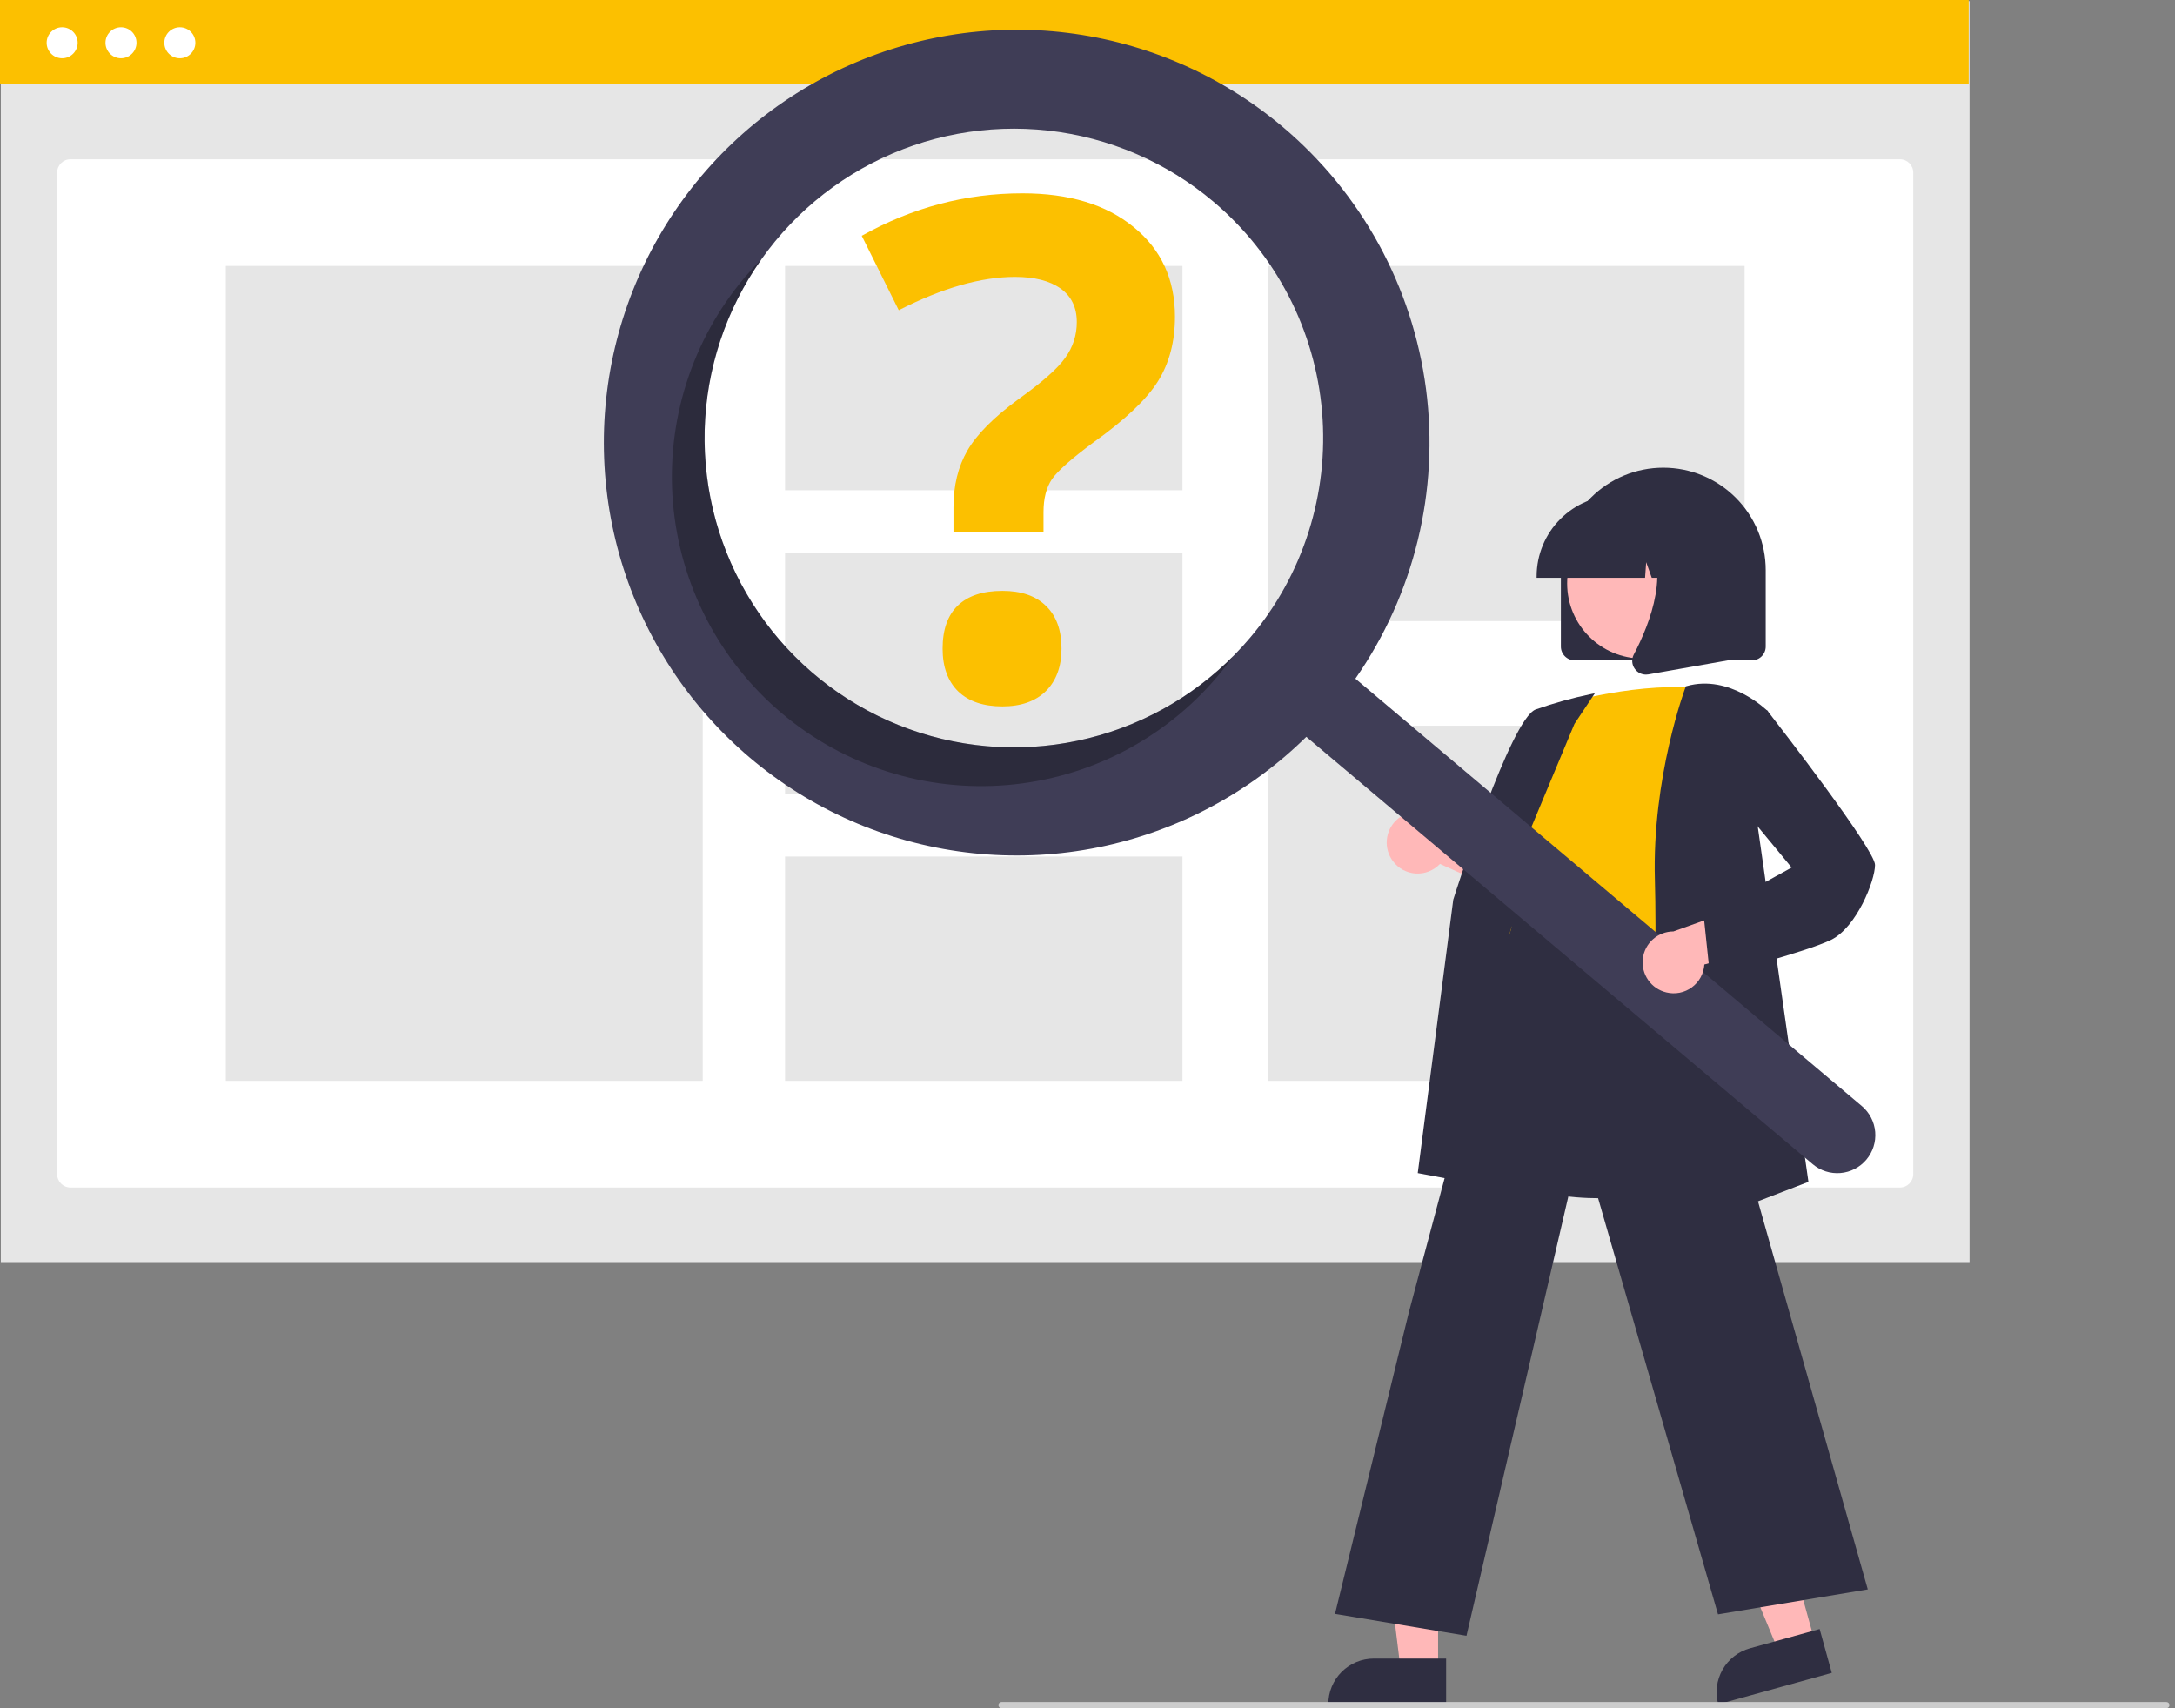
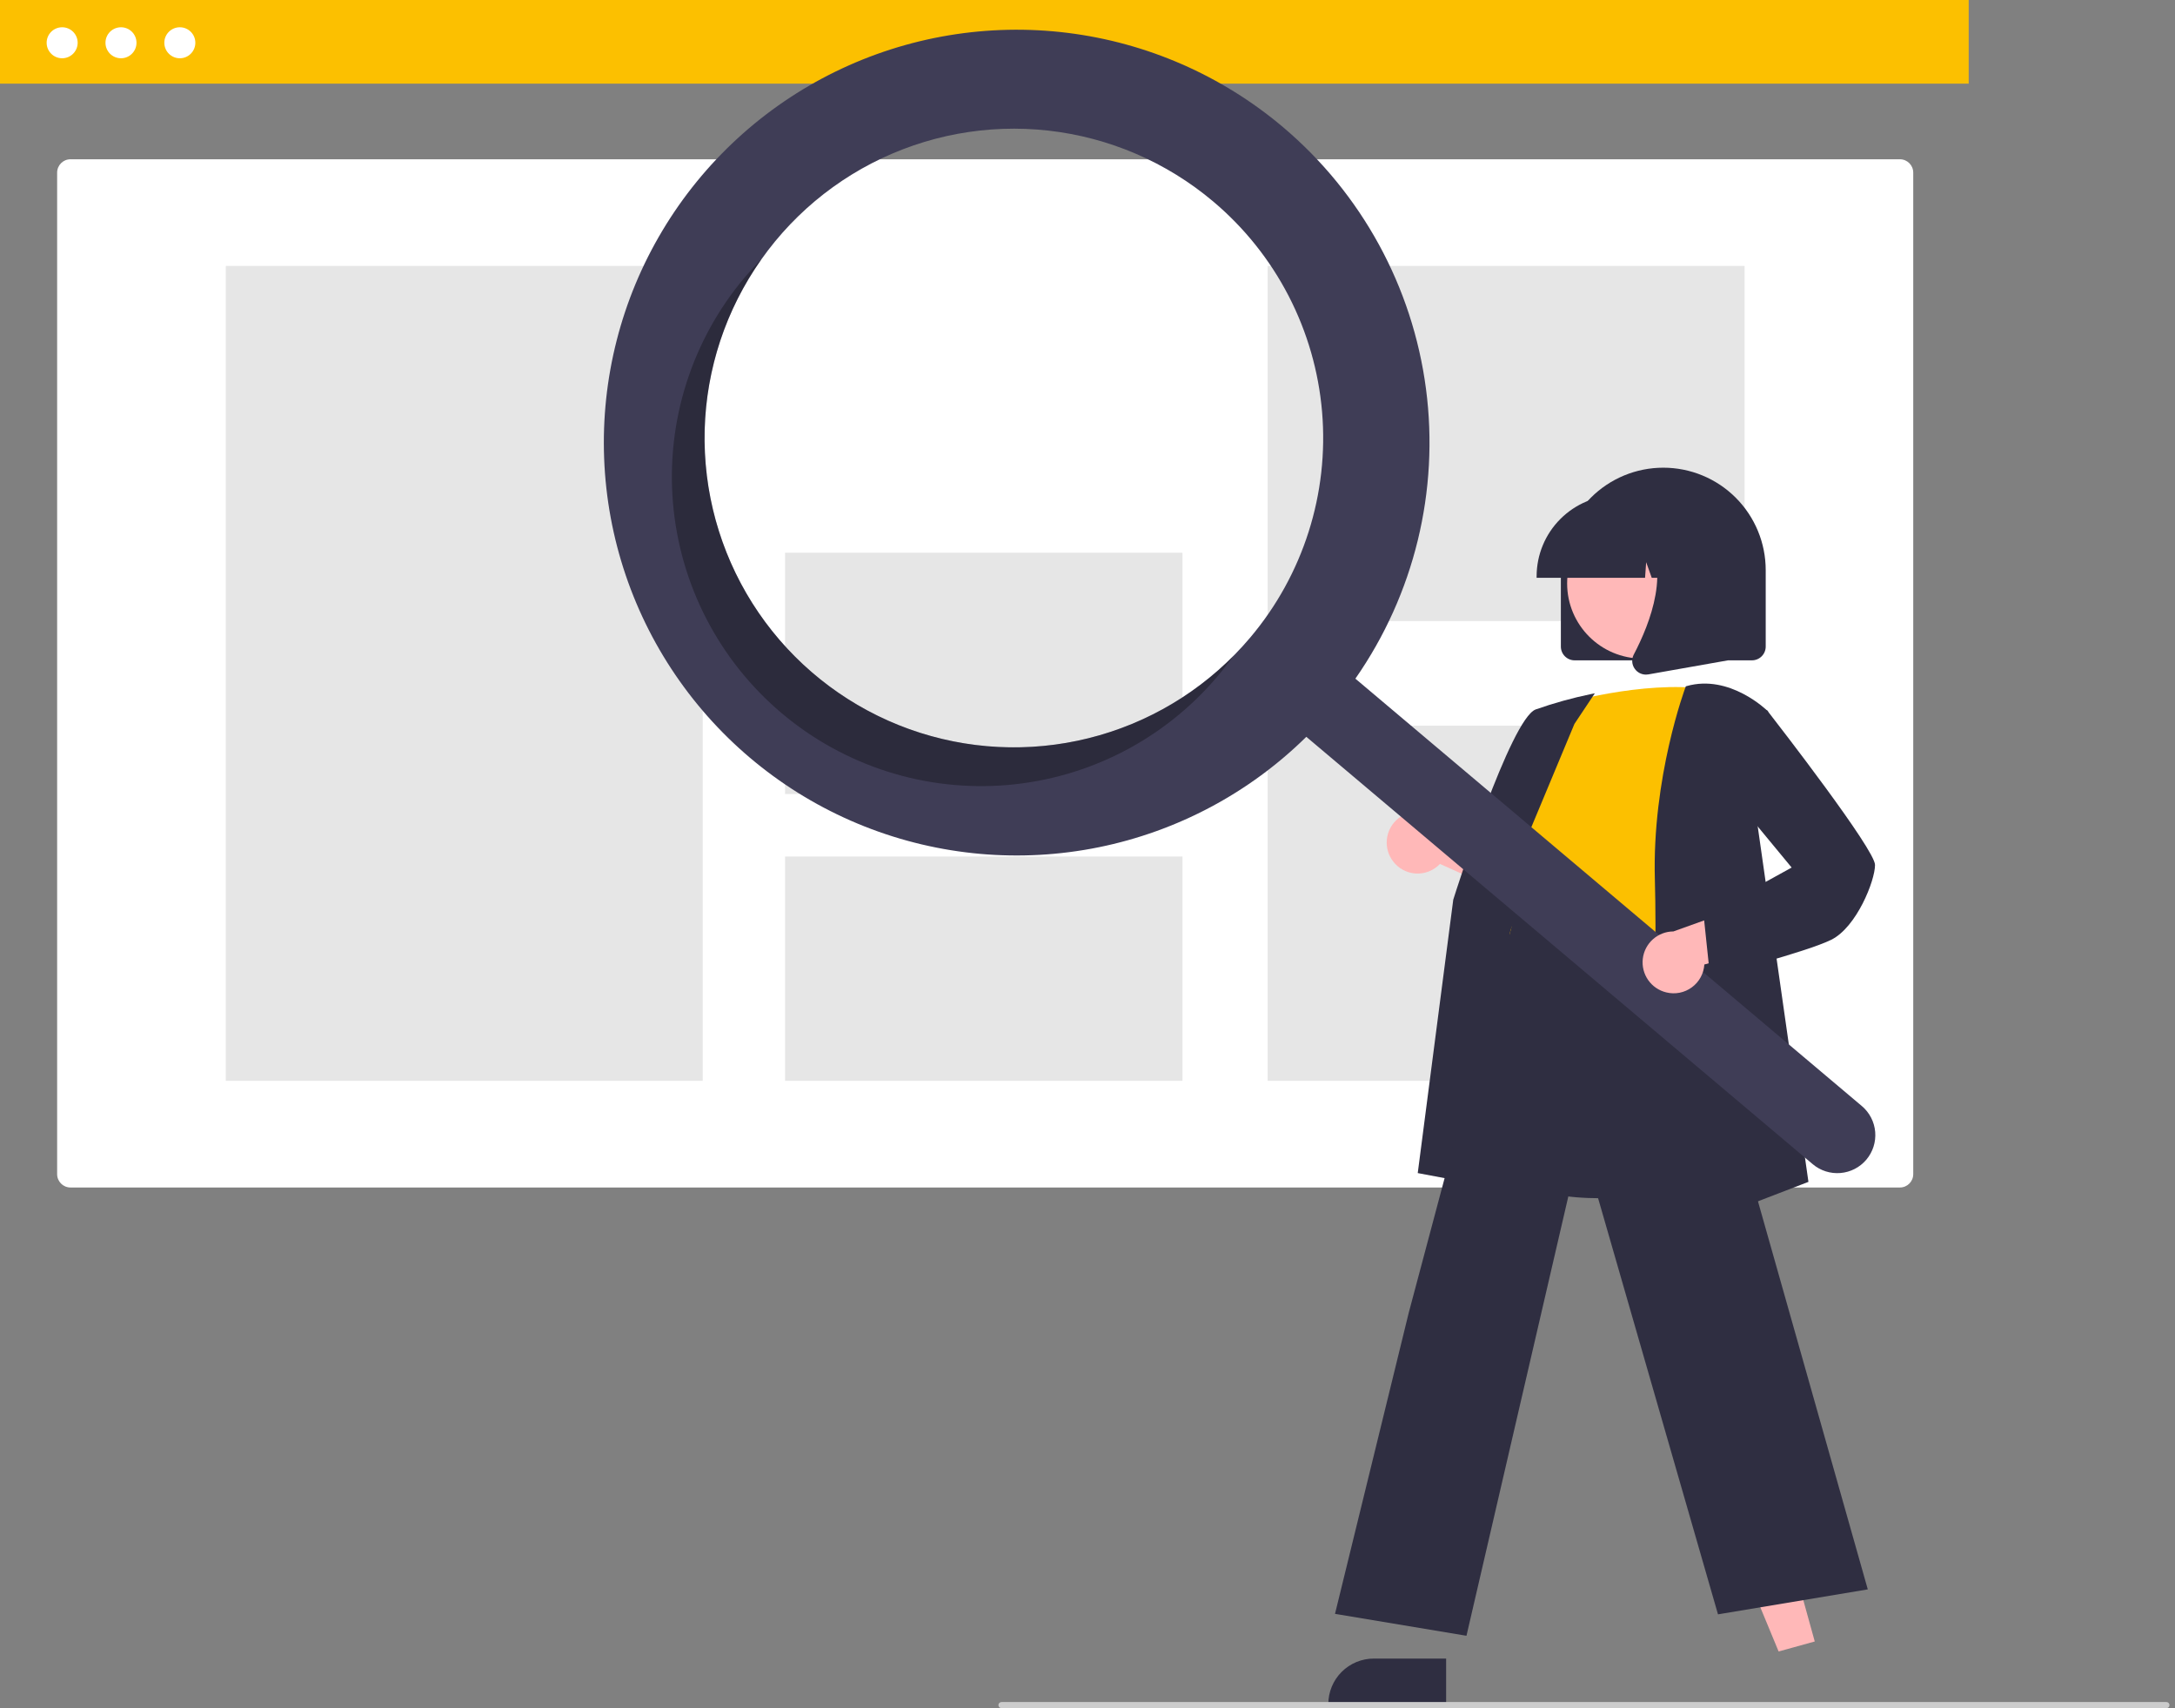
<svg xmlns="http://www.w3.org/2000/svg" width="163" height="128" viewBox="0 0 163 128" fill="none">
  <rect x="0" y="0" width="163" height="128" fill="#808080" stroke="none" />
-   <path d="M147.602 0.084H0.063V94.574H147.602V0.084Z" fill="#E6E6E6" />
  <path d="M142.383 11.935H5.282C4.73 11.935 4.282 12.383 4.282 12.935V87.984C4.282 88.536 4.73 88.984 5.282 88.984H142.383C142.936 88.984 143.383 88.536 143.383 87.984V12.935C143.383 12.383 142.936 11.935 142.383 11.935Z" fill="white" />
  <path d="M147.539 0H0V6.268H147.539V0Z" fill="#FCC000" />
  <path d="M4.658 4.366C5.299 4.366 5.82 3.846 5.82 3.204C5.82 2.563 5.299 2.043 4.658 2.043C4.016 2.043 3.496 2.563 3.496 3.204C3.496 3.846 4.016 4.366 4.658 4.366Z" fill="white" />
  <path d="M9.067 4.366C9.709 4.366 10.229 3.846 10.229 3.204C10.229 2.563 9.709 2.043 9.067 2.043C8.425 2.043 7.905 2.563 7.905 3.204C7.905 3.846 8.425 4.366 9.067 4.366Z" fill="white" />
  <path d="M13.477 4.366C14.119 4.366 14.639 3.846 14.639 3.204C14.639 2.563 14.119 2.043 13.477 2.043C12.836 2.043 12.315 2.563 12.315 3.204C12.315 3.846 12.836 4.366 13.477 4.366Z" fill="white" />
  <path d="M52.663 19.929H16.921V80.99H52.663V19.929Z" fill="#E6E6E6" />
-   <path d="M88.618 19.929H58.833V36.737H88.618V19.929Z" fill="#E6E6E6" />
  <path d="M88.618 41.417H58.833V59.502H88.618V41.417Z" fill="#E6E6E6" />
  <path d="M88.618 64.182H58.833V80.99H88.618V64.182Z" fill="#E6E6E6" />
  <path d="M130.743 19.929H95.001V46.539H130.743V19.929Z" fill="#E6E6E6" />
  <path d="M130.743 54.38H95.001V80.99H130.743V54.38Z" fill="#E6E6E6" />
  <path d="M116.975 48.451V42.722C116.975 40.686 117.783 38.734 119.223 37.294C120.663 35.854 122.615 35.046 124.651 35.046C126.687 35.046 128.639 35.854 130.079 37.294C131.519 38.734 132.327 40.686 132.327 42.722V48.451C132.327 48.724 132.218 48.986 132.025 49.179C131.832 49.373 131.57 49.482 131.296 49.482H118.006C117.732 49.482 117.47 49.373 117.277 49.179C117.084 48.986 116.975 48.724 116.975 48.451Z" fill="#2F2E41" />
  <path d="M136.002 123.003L133.294 123.752L129.115 113.665L133.111 112.56L136.002 123.003Z" fill="#FFB8B8" />
-   <path d="M131.146 123.514L136.368 122.069L137.278 125.356L128.768 127.711C128.649 127.28 128.616 126.828 128.67 126.384C128.725 125.939 128.867 125.51 129.088 125.12C129.309 124.73 129.604 124.388 129.957 124.112C130.31 123.837 130.714 123.633 131.146 123.514Z" fill="#2F2E41" />
-   <path d="M107.774 125.085H104.965L103.628 114.25H107.774L107.774 125.085Z" fill="#FFB8B8" />
  <path d="M102.958 124.283H108.376V127.694H99.547C99.547 127.246 99.635 126.802 99.806 126.389C99.978 125.975 100.229 125.599 100.546 125.282C100.863 124.965 101.239 124.714 101.653 124.542C102.067 124.371 102.51 124.283 102.958 124.283Z" fill="#2F2E41" />
  <path d="M104.387 64.527C104.587 64.798 104.845 65.021 105.141 65.182C105.437 65.342 105.765 65.436 106.101 65.456C106.438 65.476 106.774 65.422 107.087 65.298C107.401 65.174 107.683 64.982 107.914 64.737L115.382 68.096L114.703 63.896L107.715 61.35C107.278 60.989 106.723 60.8 106.157 60.821C105.59 60.841 105.05 61.069 104.64 61.46C104.23 61.852 103.977 62.38 103.931 62.946C103.884 63.511 104.046 64.074 104.387 64.527Z" fill="#FFB8B8" />
  <path d="M119.903 89.788C117.557 89.788 115.128 89.439 113.086 88.399C112.002 87.858 111.042 87.099 110.265 86.17C109.488 85.241 108.911 84.162 108.57 82.999C107.506 79.631 108.847 76.322 110.144 73.122C110.948 71.139 111.707 69.266 111.904 67.42L111.973 66.764C112.28 63.82 112.545 61.278 114.012 60.324C114.772 59.83 115.794 59.802 117.137 60.238L129.751 64.335L129.287 88.279L129.21 88.304C129.144 88.327 124.698 89.788 119.903 89.788Z" fill="#2F2E41" />
  <path d="M116.917 52.784C116.917 52.784 123.104 50.95 127.916 51.638C127.916 51.638 125.166 66.762 126.083 71.803C126.999 76.844 110.157 73.751 113.594 68.939L114.74 63.21C114.74 63.21 112.449 60.918 114.511 58.169L116.917 52.784Z" fill="#FCC000" />
  <path d="M113.874 89.334L106.249 87.904L108.911 67.417C109.09 66.845 113.214 53.865 115.087 53.162C116.447 52.684 117.838 52.297 119.25 52.006L119.521 51.952L117.992 54.245L111.905 68.831L113.874 89.334Z" fill="#2F2E41" />
  <path d="M109.901 122.575L100.049 120.933L105.578 98.357L113.805 67.482L113.886 68.03C113.892 68.071 114.661 72.104 126.065 70.315L126.166 70.299L126.193 70.397L139.977 119.099L128.751 120.97L118.512 85.437L109.901 122.575Z" fill="#2F2E41" />
  <path d="M123.557 93.168L123.563 92.995C123.57 92.802 124.247 73.661 124.021 65.963C123.794 58.239 126.295 51.549 126.32 51.483L126.34 51.429L126.396 51.413C129.631 50.489 132.438 53.247 132.466 53.275L132.505 53.315L131.584 60.917L135.529 88.562L123.557 93.168Z" fill="#2F2E41" />
  <path d="M123.073 49.349C126.182 49.349 128.701 46.829 128.701 43.721C128.701 40.612 126.182 38.093 123.073 38.093C119.965 38.093 117.445 40.612 117.445 43.721C117.445 46.829 119.965 49.349 123.073 49.349Z" fill="#FFB8B8" />
  <path d="M115.158 43.181C115.16 41.571 115.8 40.027 116.939 38.889C118.077 37.75 119.621 37.11 121.231 37.108H122.376C123.986 37.11 125.53 37.75 126.668 38.889C127.807 40.027 128.447 41.571 128.449 43.181V43.295H126.027L125.202 40.983L125.036 43.295H123.785L123.368 42.128L123.285 43.295H115.158V43.181Z" fill="#2F2E41" />
  <path d="M122.52 50.126C122.406 49.972 122.338 49.789 122.324 49.599C122.31 49.408 122.35 49.217 122.439 49.048C123.653 46.738 125.353 42.471 123.097 39.84L122.935 39.65H129.485V49.485L123.535 50.535C123.474 50.546 123.413 50.551 123.352 50.551C123.19 50.551 123.03 50.513 122.885 50.439C122.74 50.365 122.615 50.258 122.52 50.126Z" fill="#2F2E41" />
  <path d="M96.145 9.52C91.561 5.652 85.952 3.2 80 2.462C74.048 1.724 68.009 2.732 62.62 5.363C57.23 7.994 52.721 12.135 49.642 17.282C46.562 22.429 45.046 28.36 45.276 34.353C45.506 40.346 47.473 46.144 50.938 51.039C54.402 55.935 59.215 59.718 64.791 61.928C70.367 64.138 76.465 64.68 82.343 63.488C88.221 62.296 93.625 59.421 97.899 55.213L135.85 87.236C136.427 87.724 137.175 87.963 137.929 87.899C138.682 87.836 139.38 87.477 139.868 86.899C140.356 86.322 140.595 85.574 140.532 84.82C140.469 84.067 140.109 83.369 139.532 82.881L139.527 82.877L101.576 50.855C105.985 44.527 107.872 36.782 106.867 29.135C105.863 21.489 102.039 14.494 96.145 9.52ZM93.698 47.771C90.742 51.275 86.813 53.824 82.408 55.094C78.003 56.365 73.32 56.301 68.952 54.91C64.583 53.52 60.725 50.865 57.865 47.282C55.005 43.699 53.273 39.348 52.885 34.779C52.498 30.211 53.475 25.631 55.691 21.617C57.907 17.604 61.264 14.338 65.336 12.232C69.408 10.127 74.014 9.276 78.57 9.787C83.125 10.299 87.427 12.15 90.931 15.107C93.258 17.07 95.175 19.472 96.573 22.176C97.971 24.88 98.823 27.833 99.08 30.866C99.337 33.899 98.994 36.953 98.07 39.854C97.147 42.754 95.662 45.445 93.698 47.771Z" fill="#3F3D56" />
  <path opacity="0.3" d="M61.035 50.538C56.588 46.786 53.715 41.498 52.986 35.725C52.257 29.953 53.726 24.117 57.101 19.377C56.658 19.823 56.229 20.291 55.816 20.779C53.853 23.106 52.367 25.796 51.444 28.697C50.52 31.597 50.177 34.651 50.434 37.685C50.691 40.718 51.543 43.671 52.941 46.375C54.34 49.079 56.257 51.481 58.583 53.444C60.91 55.407 63.6 56.892 66.5 57.816C69.401 58.739 72.455 59.082 75.488 58.825C78.522 58.568 81.474 57.716 84.178 56.318C86.882 54.92 89.284 53.003 91.247 50.676C91.66 50.187 92.049 49.686 92.413 49.173C88.309 53.298 82.803 55.727 76.99 55.98C71.177 56.233 65.482 54.291 61.035 50.538Z" fill="black" />
  <path d="M124.881 74.366C125.208 74.446 125.549 74.454 125.879 74.388C126.209 74.322 126.521 74.184 126.793 73.984C127.064 73.785 127.289 73.528 127.45 73.233C127.612 72.937 127.706 72.61 127.728 72.274L135.618 70.084L132.411 67.287L125.41 69.796C124.842 69.797 124.296 70.007 123.873 70.385C123.45 70.763 123.18 71.283 123.115 71.846C123.05 72.409 123.194 72.977 123.519 73.442C123.844 73.906 124.329 74.235 124.881 74.366Z" fill="#FFB8B8" />
  <path d="M128.16 73.207L127.68 68.646L134.271 65.009L129.973 59.808L130.675 53.965L132.421 53.216L132.475 53.286C133.298 54.345 140.519 63.662 140.519 64.814C140.519 65.997 139.138 69.471 137.248 70.416C135.425 71.327 128.579 73.099 128.289 73.174L128.16 73.207Z" fill="#2F2E41" />
  <path d="M162.358 128H75.053C74.993 128 74.934 127.976 74.891 127.933C74.848 127.89 74.824 127.832 74.824 127.771C74.824 127.71 74.848 127.652 74.891 127.609C74.934 127.566 74.993 127.542 75.053 127.542H162.358C162.419 127.542 162.477 127.566 162.52 127.609C162.563 127.652 162.587 127.71 162.587 127.771C162.587 127.832 162.563 127.89 162.52 127.933C162.477 127.976 162.419 128 162.358 128Z" fill="#CCCCCC" />
-   <path d="M71.456 39.897V38.013C71.456 36.383 71.803 34.966 72.499 33.761C73.195 32.556 74.468 31.274 76.319 29.916C78.101 28.643 79.272 27.608 79.832 26.81C80.409 26.012 80.698 25.121 80.698 24.137C80.698 23.033 80.29 22.193 79.476 21.616C78.661 21.039 77.524 20.75 76.064 20.75C73.518 20.75 70.615 21.582 67.356 23.246L64.581 17.67C68.366 15.548 72.38 14.487 76.624 14.487C80.121 14.487 82.896 15.327 84.95 17.008C87.02 18.688 88.056 20.929 88.056 23.729C88.056 25.596 87.632 27.209 86.783 28.567C85.934 29.925 84.322 31.452 81.945 33.15C80.316 34.355 79.28 35.272 78.839 35.9C78.415 36.528 78.203 37.351 78.203 38.369V39.897H71.456ZM70.641 48.605C70.641 47.179 71.023 46.101 71.786 45.371C72.55 44.641 73.662 44.276 75.122 44.276C76.531 44.276 77.617 44.65 78.381 45.396C79.162 46.143 79.552 47.213 79.552 48.605C79.552 49.945 79.162 51.006 78.381 51.787C77.6 52.551 76.514 52.933 75.122 52.933C73.696 52.933 72.593 52.559 71.812 51.812C71.031 51.049 70.641 49.979 70.641 48.605Z" fill="#FCC000" />
</svg>